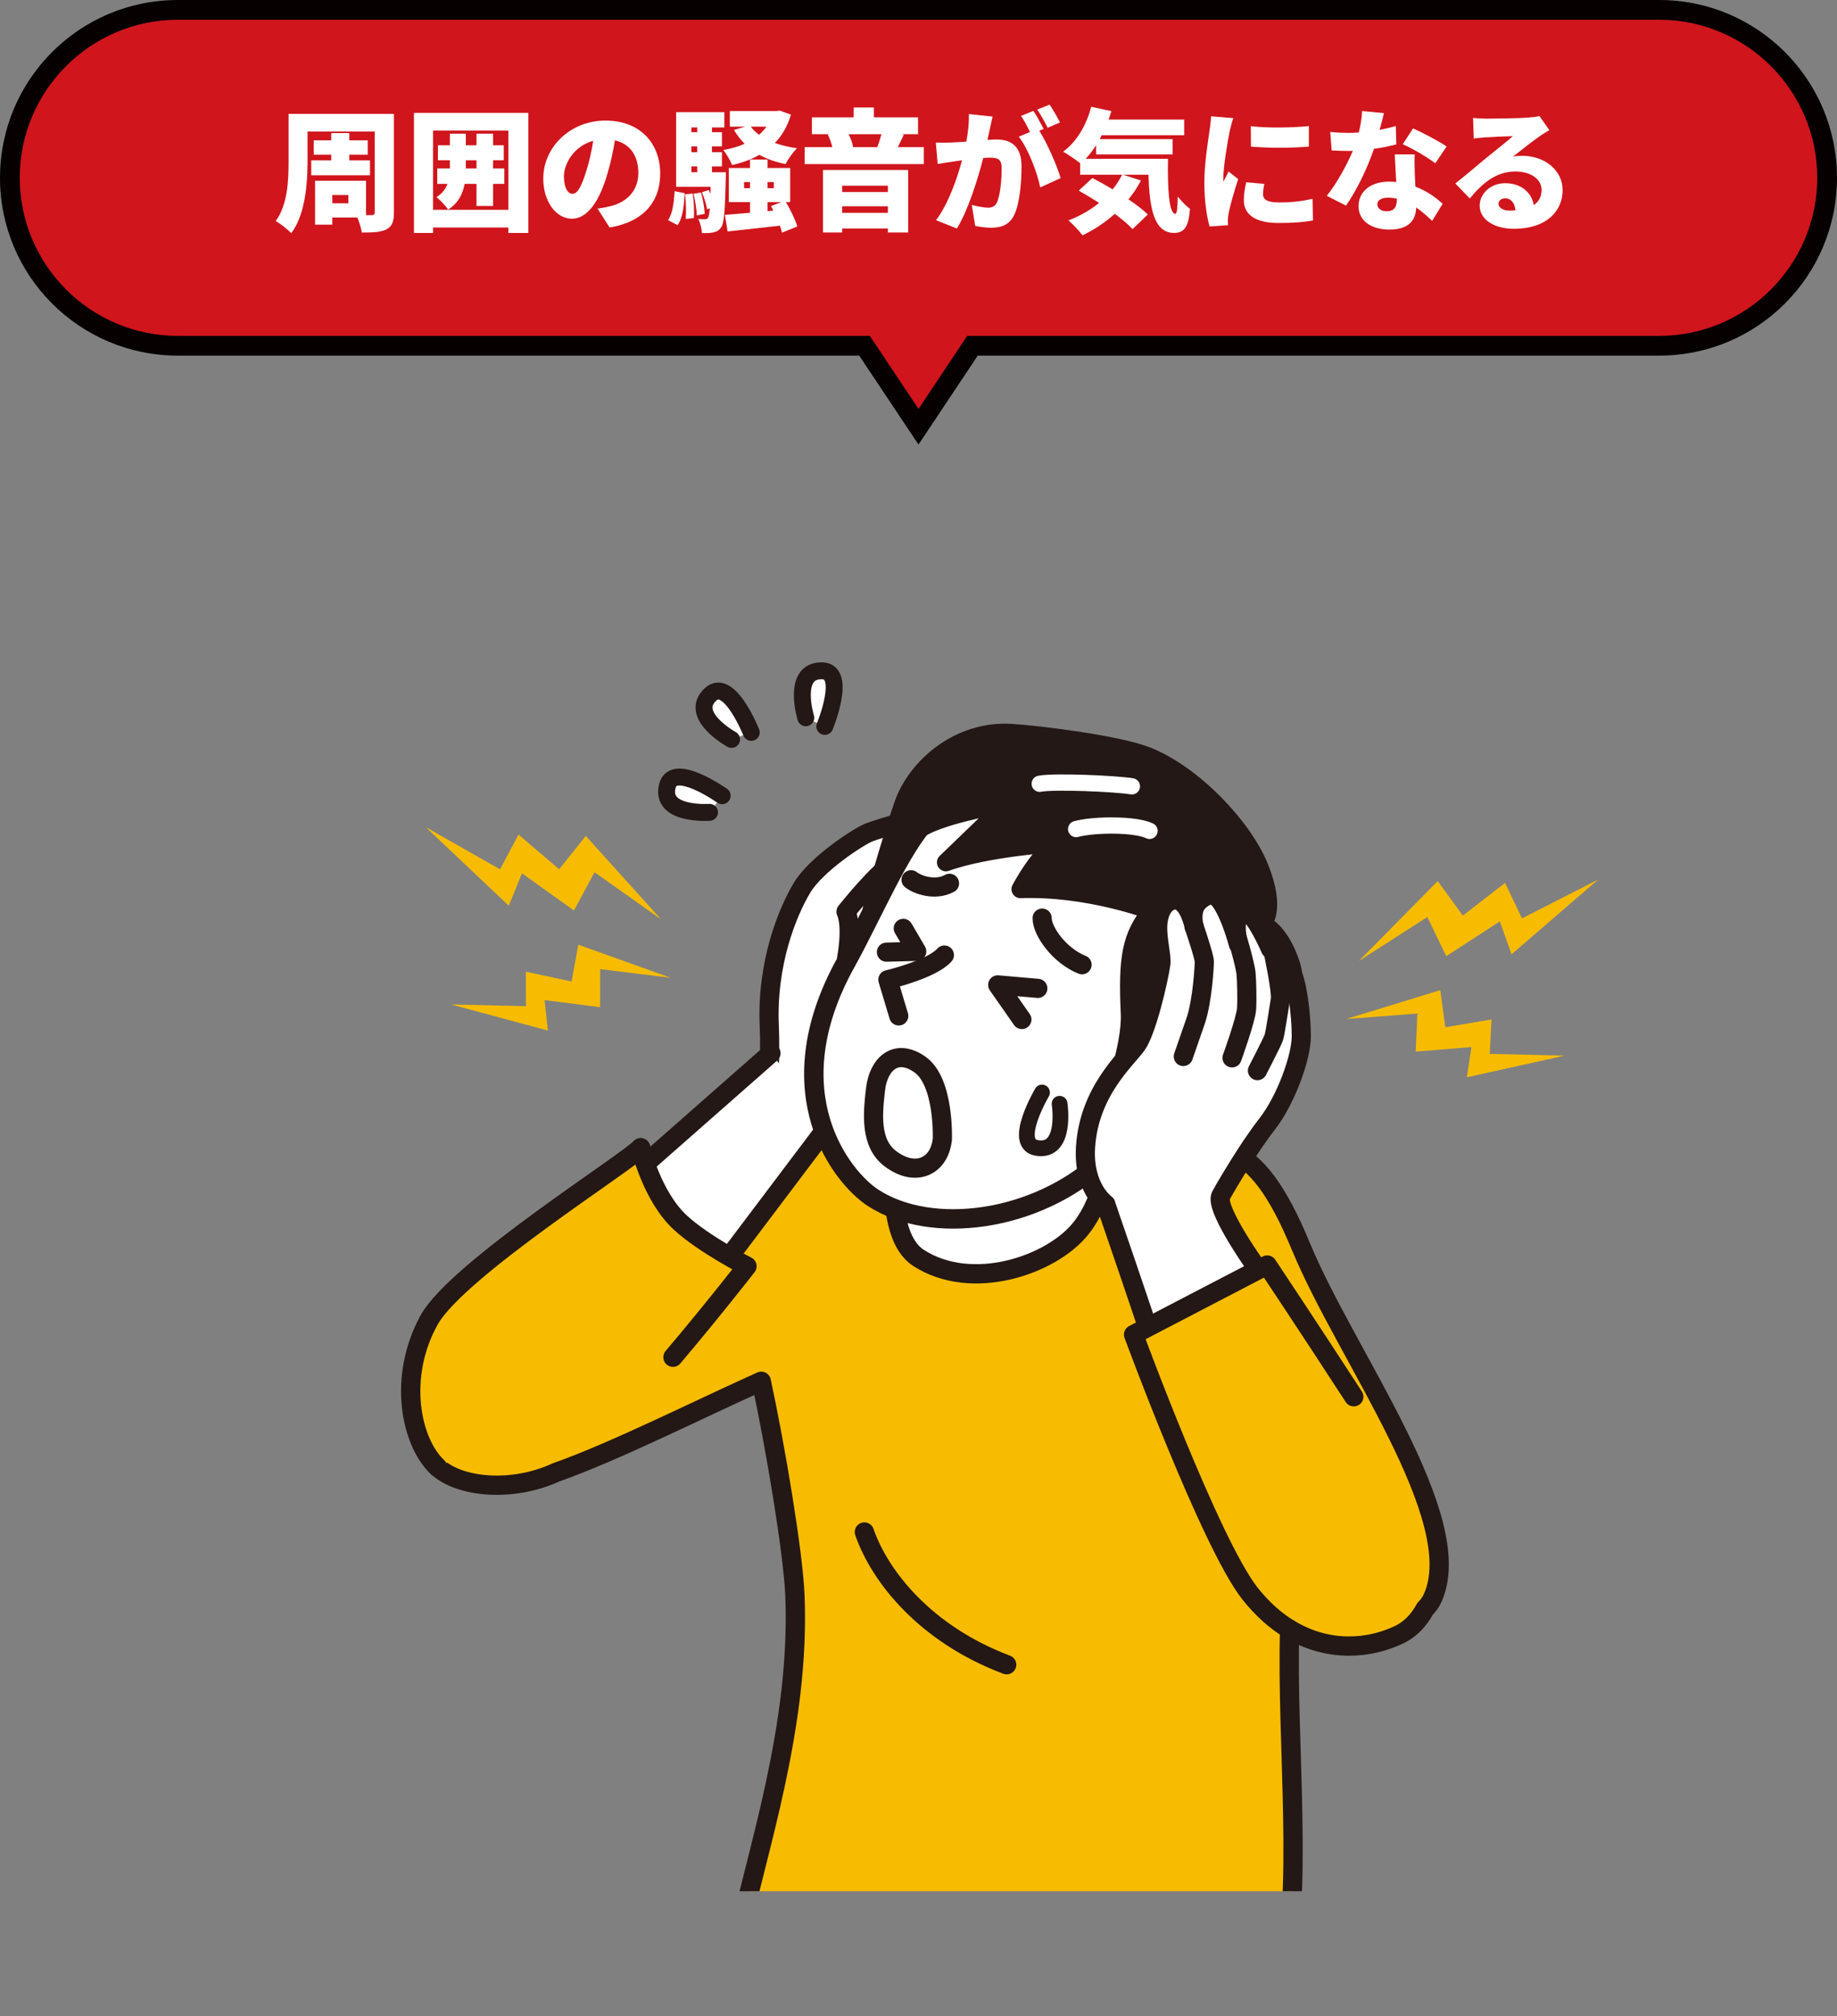
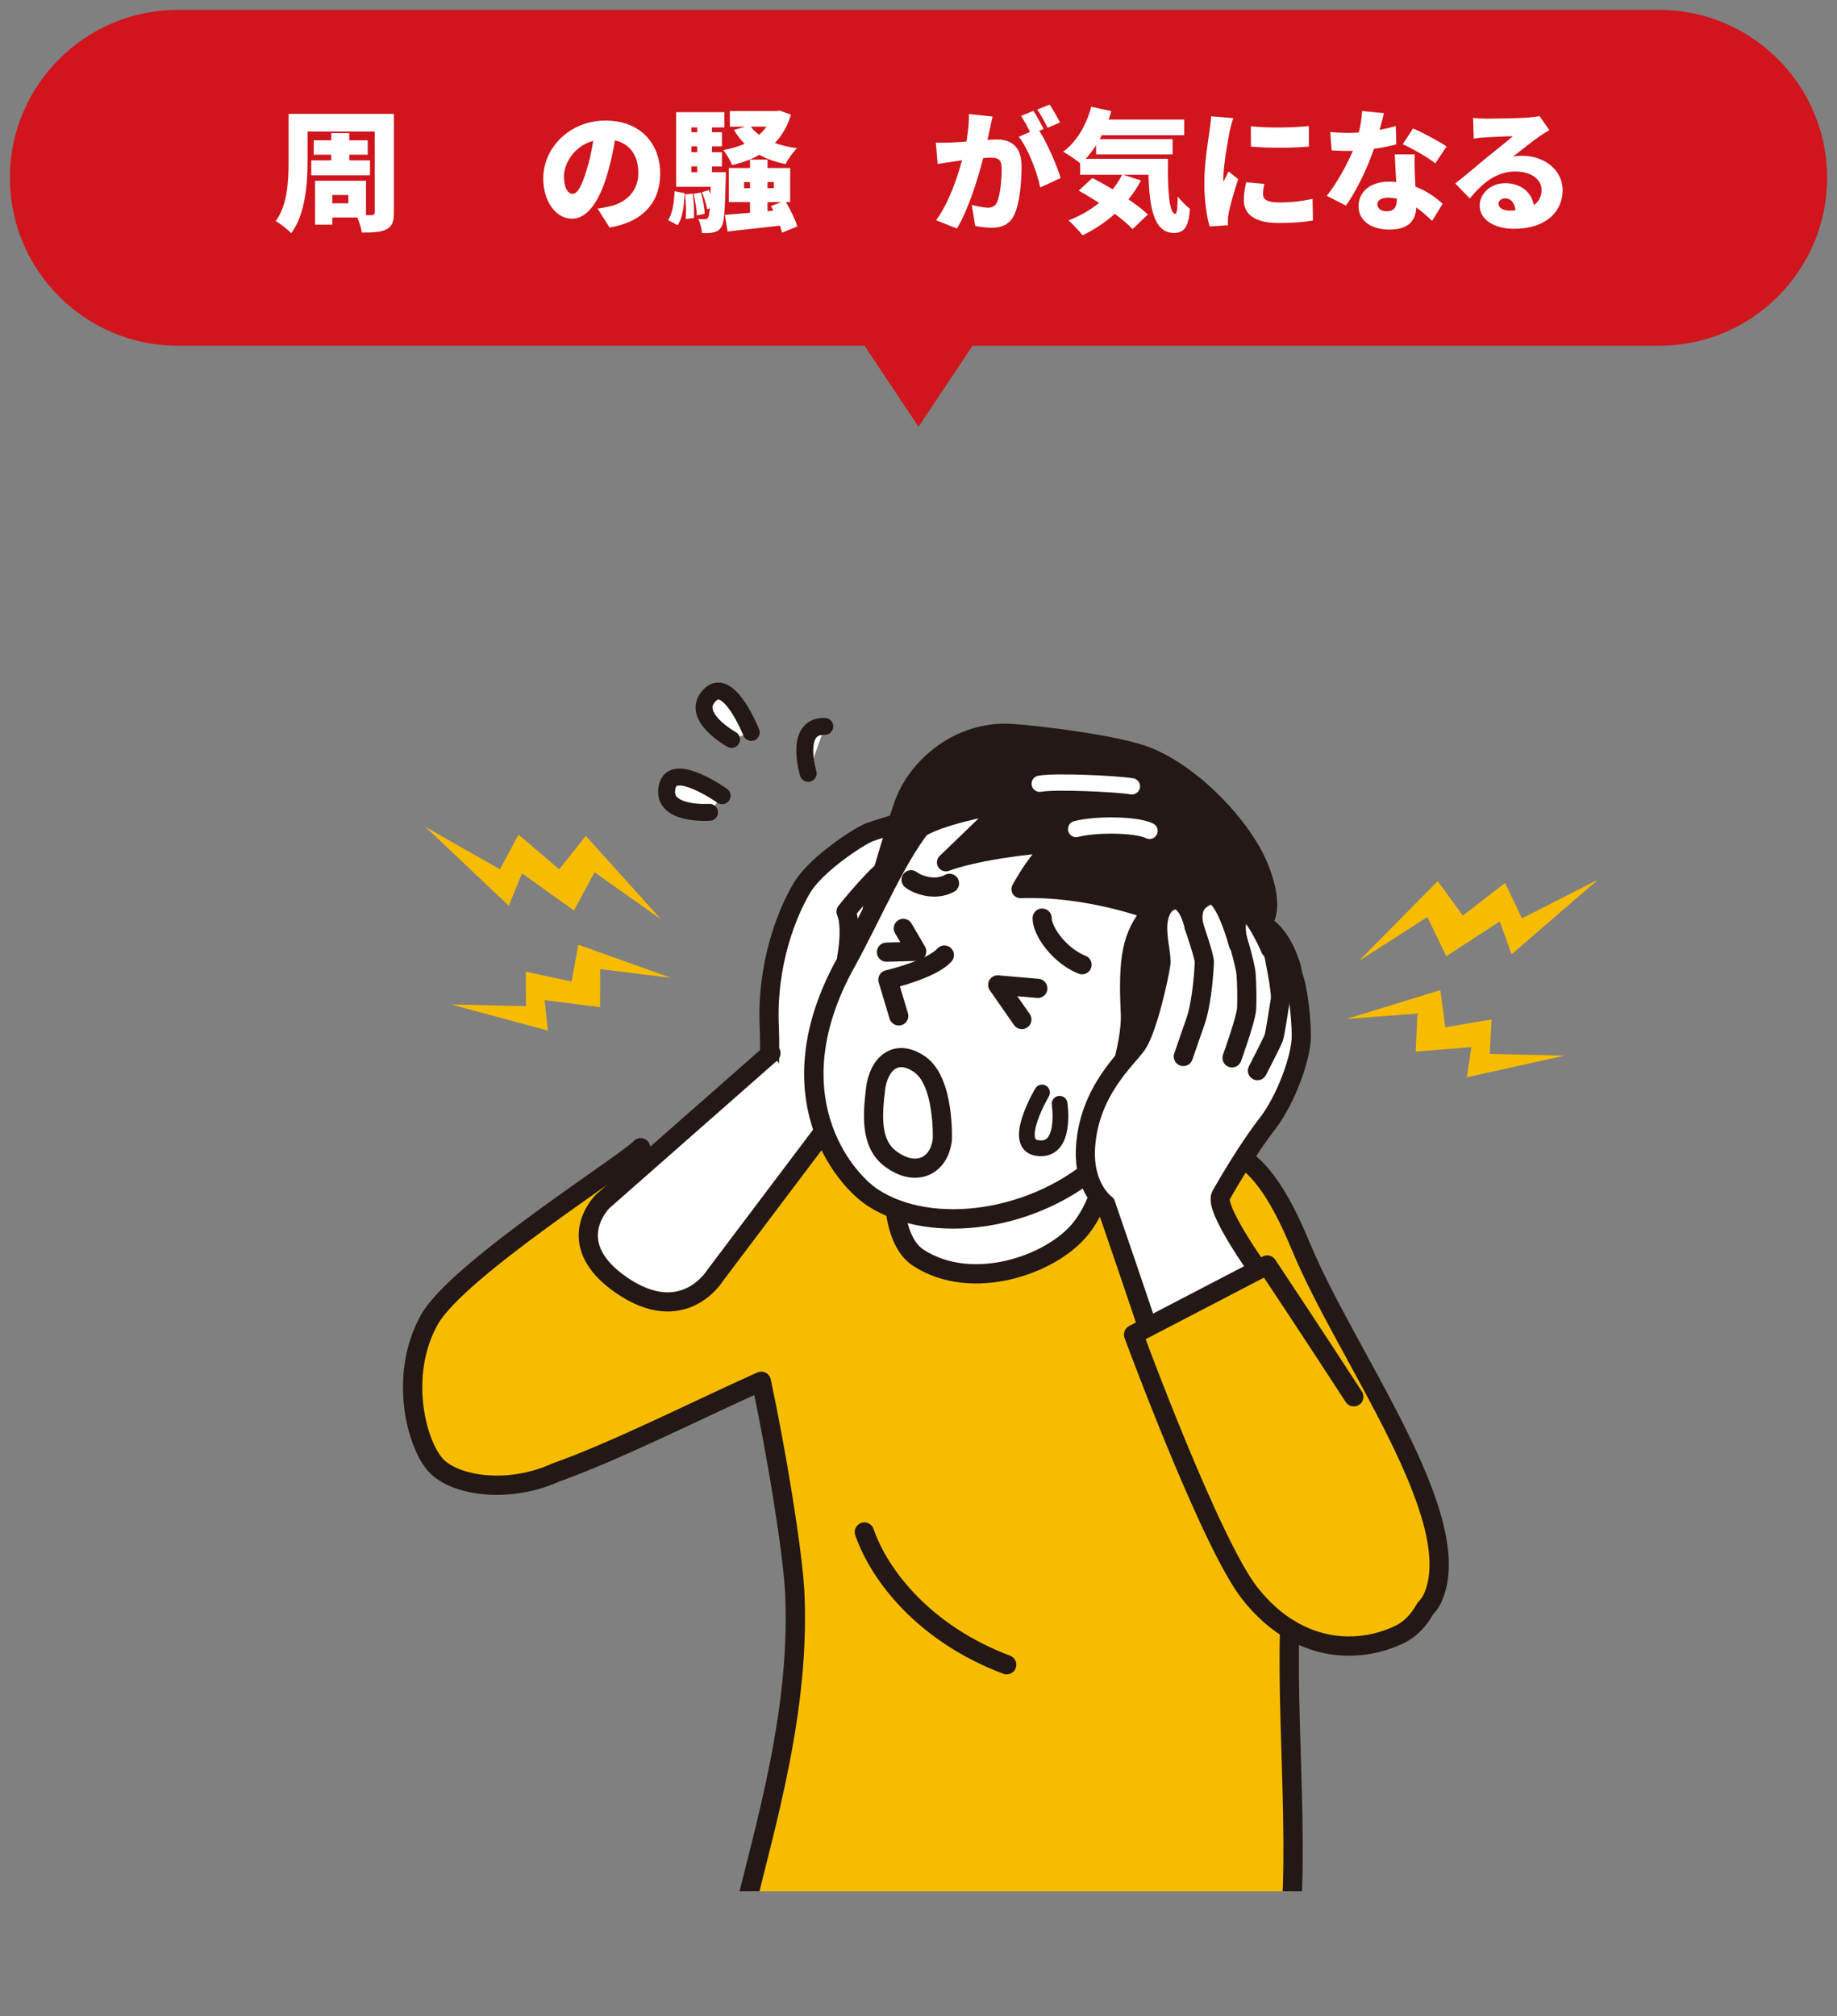
<svg xmlns="http://www.w3.org/2000/svg" id="_レイヤー_2" data-name="レイヤー 2" viewBox="0 0 279 306.16">
  <rect x="0" y="0" width="279" height="306.16" fill="#808080" stroke="none" />
  <defs>
    <style>
      .cls-1 {
        stroke-width: 2.57px;
      }

      .cls-1, .cls-2, .cls-3, .cls-4, .cls-5, .cls-6, .cls-7, .cls-8, .cls-9, .cls-10 {
        stroke-linecap: round;
        stroke-linejoin: round;
      }

      .cls-1, .cls-2, .cls-3, .cls-4, .cls-6, .cls-7, .cls-8, .cls-9, .cls-10 {
        stroke: #231815;
      }

      .cls-1, .cls-2, .cls-3, .cls-4, .cls-9, .cls-11 {
        fill: #fff;
      }

      .cls-12 {
        clip-path: url(#clippath);
      }

      .cls-13, .cls-5, .cls-6, .cls-7 {
        fill: none;
      }

      .cls-13, .cls-14, .cls-15, .cls-11, .cls-16 {
        stroke-width: 0px;
      }

      .cls-2, .cls-7 {
        stroke-width: 2.91px;
      }

      .cls-3 {
        stroke-width: 2.95px;
      }

      .cls-4, .cls-6, .cls-8 {
        stroke-width: 2.93px;
      }

      .cls-5 {
        stroke: #fff;
        stroke-width: 2.47px;
      }

      .cls-8, .cls-14 {
        fill: #f7bc00;
      }

      .cls-9 {
        stroke-width: 2.39px;
      }

      .cls-10 {
        fill: #231815;
        stroke-width: 2.72px;
      }

      .cls-15 {
        fill: #d0151c;
      }

      .cls-16 {
        fill: #060001;
      }
    </style>
    <clipPath id="clippath">
      <rect class="cls-13" x="36.69" y="97.76" width="214.15" height="189.42" />
    </clipPath>
  </defs>
  <g id="text">
    <g>
      <g class="cls-12">
        <g>
          <path class="cls-8" d="m197.58,189.29c-7.3-17.78-12.87-15.01-20.52-14.96-3.94.03-34.73-2.85-52.22-4.17-8.14-.61-13.58,8.1-17.81,11.05-.74.51-2.5,1.61-4.91,3.14-3.44-4.11-4.82-10.07-4.82-10.07-1.66,2.01-27.81,18.46-32.09,26.11-4.86,8.69-1.79,19.55,1.25,22.38,3.27,3.05,11.24,3.91,18,.8,8.87-3.12,21.86-9.67,31.16-13.83,2.17,10.06,4.84,26.01,5.11,32.49.82,19.79-5.76,38.8-8.73,52.66-1.45,6.78,71.25,14.18,82.47,6.6,3.65-13.81.88-36.53,1.4-54.1,5.89,3.56,12.16,3,16.73.78,1.62-.79,2.92-2.18,3.86-3.91.44-.43.81-.93,1.09-1.53,5.61-12.04-13.2-36.99-19.96-53.44Z" />
          <path class="cls-2" d="m116.7,166.78s.32-7.13.14-10.81c-.46-9.73,2.79-17.52,4.96-21.15s8.61-7.78,10.12-8.39c1.51-.61,10.61-3.45,12.88-2.78,2.8.82,6.43,3.63,4.62,7.75s-6.76,9.24-9.07,12.37c-2.31,3.13-1.98,10.23-2.47,16.99-.49,6.76-9.07,10.89-14.02,11.71" />
          <path class="cls-2" d="m117.09,159.93l-25.55,22.48s-6.5,6.34,2.88,12.76,14.16-1.46,14.16-1.46l17.26-22.88" />
          <path class="cls-4" d="m136.06,174.45s-1.95,13.05,3.42,16.54c8.14,5.28,20.18,1.12,24.63-4.4,4.81-5.96,4.48-15.76,4.48-15.76l-32.53,3.62Z" />
          <path class="cls-3" d="m140.89,124.39c-4.14,4.3-8.41,14.54-12.43,21.79-11.03,19.88-.46,32.69,4.09,35.67,8.91,5.83,24.79,3.66,34.75-5.5,5.18-4.76,12.66-13.79,14.77-21.67,2.11-7.89-4.22-27.12-16.58-31.29-12.36-4.17-17.12-6.77-24.59,1Z" />
          <path class="cls-2" d="m143.12,173.08s.37-8.82-3.43-11.46c-3.67-2.55-6.27,0-6.71,3.74-.44,3.74-.88,8.25,2.27,10.6,3.9,2.91,7.41,1.06,7.86-2.88Z" />
          <path class="cls-2" d="m136.5,154.26l-1.65-5.5s6.65-1.55,8.58-3.74" />
          <path class="cls-10" d="m139.13,126.28c-4.43,3.89-6.75,11.77-6.75,11.77,0,0,2.81-10.29,4.79-15.91,1.98-5.62,8.39-11.4,16.52-10.86,4.46.3,16.27,1.78,20.61,3.53,7.04,2.85,14.49,10.75,16.96,16.8,2.77,6.76.44,8.69.44,8.69,0,0,2.63.79,4.4,6.16,3.18,9.63-16.22,23.56-22.77,26.51,0,0,6.58-8.09,1-7.9-3.59.12-6.38,2.51-5.72,2.39,0,0,3.2-8.53,2.97-13.53-.39-8.45.14-11.8,3.3-15.61,0,0-9.45-3.65-19.9-3.3,0,0,3.16-6,5.94-7.04,0,0-11.02.7-17.26,2.97l9.24-8.91s-10.91,1.75-13.75,4.24Z" />
          <path class="cls-3" d="m165,175.67c3.27,3.25,10.33,2.62,13.9-2.14,2.24-2.99-.21-8.81-4.57-8.46-1.6.13-3.7.61-4.53.95" />
          <path class="cls-2" d="m172.99,170.85c-1-.22-2.27-.43-3.39.6" />
          <path class="cls-5" d="m180.8,144.49c-2.27,3.03-3.47,10-2.58,14.13" />
          <path class="cls-5" d="m171.91,119.4c-2.55-.42-11.83-.81-14-.39" />
          <path class="cls-5" d="m163.44,125.89c2.77-.75,9.02-.77,11.15.27" />
          <polyline class="cls-2" points="157.62 150.08 151.53 149.55 155.2 154.81" />
          <polyline class="cls-2" points="137.19 140.97 139.23 144.46 134.63 144.58" />
          <path class="cls-2" d="m158.28,139.41c-.03,1.96,2.61,5.71,6.06,7.08" />
          <path class="cls-2" d="m144.21,134.13c-2.26,1.23-4.96.16-5.84-.54" />
          <path class="cls-9" d="m158.26,165.89s-4.57,7.74-.84,8.41c4.67.84,3.51-6.7,3.51-6.7" />
          <g>
-             <path class="cls-1" d="m125.27,110.3s3.43-8.31-.37-8.44c-4.75-.16-2.52,7.13-2.52,7.13" />
+             <path class="cls-1" d="m125.27,110.3c-4.75-.16-2.52,7.13-2.52,7.13" />
            <path class="cls-1" d="m114.1,111.21s-3.33-8.35-6.15-5.8c-3.52,3.19,3.16,6.87,3.16,6.87" />
            <path class="cls-1" d="m109.68,120.83s-7.34-5.2-8.31-1.53c-1.22,4.59,6.39,4.05,6.39,4.05" />
          </g>
          <path class="cls-6" d="m131.28,232.63c2.35,6.76,9.25,15.49,21.61,20.15" />
          <polygon class="cls-14" points="206.37 145.93 218.36 133.79 222.17 139.03 228.59 134.06 231.15 139.45 242.72 133.56 229.57 144.91 227.79 139.91 219.65 145.19 216.78 139.25 206.37 145.93" />
          <polygon class="cls-14" points="204.47 154.73 218.75 150.35 219.51 155.98 226.53 154.8 226.26 160.03 237.64 160.29 222.78 163.58 223.48 158.99 215.01 159.68 215.27 153.9 204.47 154.73" />
          <polygon class="cls-14" points="100.4 139.6 88.97 126.93 84.93 131.99 78.75 126.73 75.94 132 64.65 125.59 77.27 137.53 79.28 132.61 87.17 138.26 90.3 132.45 100.4 139.6" />
          <polygon class="cls-14" points="101.9 148.48 87.83 143.45 86.81 149.04 79.86 147.55 79.88 152.78 68.51 152.52 83.21 156.49 82.71 151.86 91.14 152.94 91.15 147.16 101.9 148.48" />
          <path class="cls-2" d="m167.95,182.85s-3.48-2.42-3.08-8.69c.55-8.52,6.26-13.35,7.8-15.55,1.54-2.2,3.3-9.9,3.63-12.21.17-1.21-.56-3.7-.47-5.86.09-1.97.93-3.66,2.45-3.87,2.24-.31,3.09,4.06,3.09,4.06,0,0-.5-1.65.11-3.04.4-.91,1.61-1.78,2.53-1.8,2.09-.04,4.07,7.48,4.07,7.48,0,0-.46-1.83-.29-3.19.16-1.36.94-2.24,1.71-1.69,1.54,1.1,3.46,5.61,3.46,5.61,0,0,2.04,1.8,3.03,3.23s1.65,6.71,1.65,10.01-2.42,9.79-5.17,13.31-5.94,8.91-7.04,10.89,6.05,11.82,6.05,11.82c0,0-1.87,4.84-8.03,7.37-6.16,2.53-8.8,2.31-8.8,1.98s-6.71-19.85-6.71-19.85Z" />
          <path class="cls-2" d="m181.37,140.73s1.54,4.51,1.54,5.28-.29,5.85-1.27,8.87c-.24.72-1.92,5.54-1.92,5.54" />
          <path class="cls-2" d="m187.49,140.99s1.61,5.2,1.76,6.89c.09.99.17,3.69.08,5.29s-2.21,7.46-2.21,7.46" />
          <path class="cls-2" d="m193.35,144.43s1.32,6.08,1.1,7.4c-.22,1.32-.77,5.06-.99,5.72-.22.66-2.48,5.02-2.48,5.02" />
          <path class="cls-7" d="m135.59,131.26c-1.83.57-7.1,7.18-7.1,7.18,0,0,1.01,1.82.1,7.02" />
          <path class="cls-8" d="m195.85,247.39c-2.09-1.26-4.12-3.04-6.02-5.44-6-7.62-17.66-39.3-17.66-39.3l20.29-10.56s6.73,10.1,13.15,20" />
-           <path class="cls-8" d="m66.45,222.78c-4.05-3.79-6.1-13.69-1.25-22.38,4.28-7.65,30.43-24.1,32.09-26.11,0,0,1.73,7.44,6.11,11.42,3.63,3.3,10.05,6.56,10.05,6.56,0,0-5.18,6.66-11.24,13.82" />
        </g>
      </g>
      <g>
        <g>
          <path class="cls-15" d="m131.3,52.5H27c-14.06,0-25.5-11.44-25.5-25.5S12.94,1.5,27,1.5h225c14.06,0,25.5,11.44,25.5,25.5s-11.44,25.5-25.5,25.5h-104.3l-8.2,12.3-8.2-12.3Z" />
-           <path class="cls-16" d="m252,3c13.23,0,24,10.77,24,24s-10.77,24-24,24h-105.11l-.89,1.34-6.5,9.76-6.5-9.76-.89-1.34H27c-13.23,0-24-10.77-24-24S13.77,3,27,3h225m0-3H27C12.09,0,0,12.09,0,27s12.09,27,27,27h103.5l9,13.5,9-13.5h103.5c14.91,0,27-12.09,27-27S266.91,0,252,0h0Z" />
        </g>
        <g>
          <path class="cls-11" d="m59.83,32.25c0,1.42-.28,2.12-1.14,2.58-.86.44-2.04.48-3.74.48-.08-.62-.38-1.58-.68-2.28h-3.8v1.08h-2.62v-6.66h7.74v5.22h.86c.34,0,.46-.12.46-.44v-12.26h-10.2v4.56c0,3.28-.34,8.08-2.48,10.88-.48-.54-1.72-1.5-2.36-1.84,1.82-2.46,1.96-6.2,1.96-9.04v-7.24h16v14.96Zm-9.52-7.9v-.86h-2.66v-2.18h2.66v-1.1h2.74v1.1h2.8v2.18h-2.8v.86h3.14v2.26h-8.92v-2.26h3.04Zm2.6,5.26h-2.44v1.26h2.44v-1.26Z" />
-           <path class="cls-11" d="m80.25,17.14v18.24h-3.04v-.84h-11.44v.84h-2.9v-18.24h17.38Zm-3.04,14.72v-12.04h-11.44v12.04h11.44Zm-.62-3.94h-1.7v3.36h-2.52v-3.36h-1.8c-.3,1.56-.96,2.92-2.5,3.9-.38-.56-1.24-1.46-1.78-1.88.88-.56,1.38-1.24,1.68-2.02h-1.56v-2.34h1.92v-1.24h-1.82v-2.28h1.82v-1.76h2.42v1.76h1.62v-1.76h2.52v1.76h1.62v2.28h-1.62v1.24h1.7v2.34Zm-4.22-2.34v-1.24h-1.62v1.24h1.62Z" />
          <path class="cls-11" d="m92.59,34.55l-1.84-2.88c.84-.1,1.38-.22,1.96-.36,2.54-.62,4.24-2.4,4.24-5.04s-1.26-4.42-3.56-4.96c-.26,1.62-.62,3.36-1.18,5.22-1.18,4-2.98,6.68-5.34,6.68-2.48,0-4.36-2.68-4.36-6.1,0-4.76,4.1-8.8,9.44-8.8s8.32,3.52,8.32,8.06c0,4.22-2.48,7.3-7.68,8.18Zm-5.64-5.12c.8,0,1.4-1.22,2.12-3.54.44-1.36.78-2.94,1.02-4.5-2.96.8-4.44,3.5-4.44,5.4,0,1.74.6,2.64,1.3,2.64Z" />
          <path class="cls-11" d="m101.47,33.43c.68-1.02.9-2.68.98-4.4l1.54.3c-.1,1.86-.28,3.72-1.08,4.86l-1.44-.76Zm8.78-7.28s-.02.62-.02.9c-.12,4.9-.24,6.84-.7,7.46-.34.5-.7.68-1.2.78-.42.1-1.04.12-1.72.1-.04-.66-.26-1.58-.56-2.14.44.04.78.04,1.02.04.2.02.34-.04.48-.26.1-.16.18-.58.26-1.4l-.42.14c-.1-.7-.44-1.78-.78-2.58l1.04-.34c.08.18.18.38.26.58l.02-1.06h-5.24v-11.34h7.32v2.32h-1.88v.72h1.52v2.16h-1.52v.88h1.52v2.16h-1.52v.88h2.12Zm-5.04,3.24c.18,1.18.24,2.72.18,3.72l-1.24.14c.08-1.02.04-2.54-.1-3.74l1.16-.12Zm-.2-10.04v.72h.88v-.72h-.88Zm.88,2.88h-.88v.88h.88v-.88Zm-.88,3.92h.88v-.88h-.88v.88Zm1.46,3.08c.3,1.04.52,2.38.56,3.24l-1.2.24c-.02-.88-.24-2.24-.5-3.28l1.14-.2Zm6.72-10h-2.34v-2.36h7.08l.48-.08,1.72.62c-.54,1.78-1.36,3.18-2.44,4.3,1,.36,2.12.64,3.36.8-.6.56-1.38,1.68-1.74,2.4-1.52-.3-2.84-.76-3.98-1.4-1.2.7-2.6,1.2-4.14,1.56-.26-.68-.86-1.72-1.34-2.28,1.18-.22,2.28-.52,3.24-.96-.62-.62-1.16-1.32-1.62-2.1l1.72-.5Zm5.58,16.1c-.06-.3-.18-.68-.32-1.06-2.82.32-5.74.64-7.94.88l-.42-2.52c1.08-.08,2.4-.2,3.82-.32v-1.62h-3.22v-5.18h3.22v-1.28h2.66v1.28h3.44v5.18h-.64c.7,1.2,1.44,2.7,1.72,3.7l-2.32.94Zm-4.86-6.76v-.92h-.9v.92h.9Zm.12-9.34c.34.46.76.86,1.26,1.24.42-.38.8-.78,1.12-1.24h-2.38Zm2.54,8.42v.92h.96v-.92h-.96Zm.88,4.32c-.12-.22-.24-.46-.36-.68l1.58-.6h-2.1v1.38l.88-.1Z" />
-           <path class="cls-11" d="m140.31,22.34v2.58h-18.1v-2.58h4.2c-.14-.62-.4-1.34-.68-1.9l.32-.06h-2.74v-2.56h6.34v-1.5h3.08v1.5h6.7v2.56h-2.56l.4.08c-.34.7-.64,1.34-.9,1.88h3.94Zm-15.32,3.48h12.94v9.48h-3.08v-.6h-6.94v.6h-2.92v-9.48Zm2.92,2.38v.96h6.94v-.96h-6.94Zm6.94,4.12v-1h-6.94v1h6.94Zm-5.96-11.94c.32.64.58,1.38.68,1.92l-.18.04h4.04l-.18-.04c.22-.54.44-1.28.62-1.92h-4.98Z" />
          <path class="cls-11" d="m150.33,19.62c-.12.54-.24,1.1-.36,1.62.54-.04,1-.06,1.36-.06,2.3,0,3.82,1.08,3.82,4.08,0,2.34-.26,5.62-1.12,7.38-.68,1.44-1.86,1.94-3.48,1.94-.78,0-1.72-.12-2.44-.28l-.52-3.18c.74.2,1.94.42,2.44.42.64,0,1.1-.22,1.36-.76.5-1,.74-3.34.74-5.2,0-1.46-.6-1.64-1.84-1.64-.24,0-.56.02-.96.06-.8,3.12-2.3,7.96-4,10.7l-3.16-1.26c1.9-2.56,3.2-6.36,3.94-9.1-.52.08-.96.14-1.24.18-.64.1-1.8.26-2.46.38l-.28-3.26c.78.06,1.54.02,2.34,0,.58-.02,1.4-.08,2.3-.14.28-1.56.42-2.94.38-4.18l3.6.38c-.14.6-.3,1.36-.42,1.92Zm8.18-.04l-.66.28c1.2,1.88,2.7,5.34,3.24,7.18l-3.1,1.42c-.48-2.32-1.82-5.86-3.26-7.7l1.7-.72c-.38-.78-.88-1.76-1.36-2.44l1.88-.76c.5.74,1.2,2.04,1.56,2.74Zm2.48-.98l-1.88.8c-.4-.82-1.04-2-1.58-2.76l1.88-.76c.52.76,1.24,2.04,1.58,2.72Z" />
          <path class="cls-11" d="m177.39,24.11c-.08,4.62.16,8.36,1.12,8.36.26-.02.34-1.04.36-2.62.56.68,1.26,1.42,1.86,1.86-.2,2.5-.72,3.66-2.42,3.66-3.08,0-3.74-3.86-3.88-8.84h-3.86l2.72.88c-.54,1.02-1.18,1.98-1.9,2.86,1.18.8,2.22,1.58,2.94,2.3l-2.32,2.22c-.64-.7-1.6-1.5-2.7-2.32-1.5,1.34-3.16,2.44-4.9,3.26-.44-.6-1.5-1.74-2.14-2.26,1.7-.64,3.3-1.56,4.66-2.66-1.06-.68-2.12-1.32-3.1-1.86l2.08-1.92c.94.48,2.02,1.08,3.08,1.72.56-.7,1.04-1.44,1.44-2.22h-6.38v-1.74c-.62-.52-1.88-1.36-2.58-1.76,2.02-1.46,3.54-4.04,4.26-6.82l3.06.66c-.12.44-.26.86-.42,1.28h11.48v2.38h-12.52c-.1.2-.2.4-.32.6h11.08v2.32h-11.62v-1.4c-.48.76-1.02,1.46-1.58,2.06h12.5Z" />
          <path class="cls-11" d="m186.75,19.98c-.22,1.04-.96,5.28-.96,7.14,0,.06,0,.38.02.46.28-.56.52-.96.78-1.54l1.46,1.16c-.6,1.82-1.22,4.02-1.44,5.14-.06.3-.12.78-.12.96,0,.22,0,.58.02.9l-2.8.18c-.4-1.34-.8-3.86-.8-6.58,0-3.06.58-6.4.78-7.88.08-.6.22-1.5.24-2.26l3.38.28c-.18.46-.48,1.68-.56,2.04Zm5.08,9.54c0,.88.84,1.22,2.48,1.22,1.78,0,3.22-.16,5.04-.54l.06,3.28c-1.32.24-2.9.38-5.26.38-3.5,0-5.24-1.3-5.24-3.44,0-.86.12-1.7.36-2.74l2.76.24c-.14.64-.2,1.08-.2,1.6Zm6.96-10.38v3.12c-2.62.22-6.12.24-8.8,0l-.02-3.1c2.62.32,6.58.22,8.82-.02Z" />
          <path class="cls-11" d="m209.53,19.72c.94-.18,1.78-.38,2.46-.58l.08,2.78c-.82.22-2.04.5-3.4.68-.94,2.82-2.62,6.32-4.24,8.62l-2.92-1.48c1.56-1.96,3.08-4.76,3.96-6.84-.22.02-.42.02-.64.02-.84,0-1.66-.02-2.58-.08l-.22-2.8c.92.1,2.12.14,2.78.14.52,0,1.04-.02,1.56-.06.28-1.08.46-2.24.5-3.26l3.32.32c-.14.62-.38,1.54-.66,2.54Zm5.34,6.52c.02.48.06,1.26.1,2.1,1.74.66,3.14,1.68,4.14,2.6l-1.6,2.6c-.62-.58-1.44-1.36-2.42-2.04-.06,1.92-1.1,3.36-4.06,3.36-2.64,0-4.7-1.24-4.7-3.56,0-2,1.58-3.72,4.66-3.72.36,0,.72.02,1.06.06-.08-1.42-.16-3.08-.22-4.2h3.04c-.06.86-.02,1.82,0,2.8Zm-4.28,5.84c1.2,0,1.56-.7,1.56-1.82v-.1c-.44-.08-.88-.14-1.36-.14-.98,0-1.6.4-1.6.98,0,.64.56,1.08,1.4,1.08Zm2.46-10.18l1.56-2.4c1.44.62,4.02,2,5.1,2.74l-1.72,2.56c-1.2-.94-3.54-2.28-4.94-2.9Z" />
          <path class="cls-11" d="m225.77,18.02c1.08,0,5.08-.06,6.26-.16.96-.08,1.52-.16,1.78-.24l1.5,2.14c-.52.32-1.04.62-1.54.98-1.12.76-2.88,2.2-3.98,3.04.52-.1.92-.12,1.4-.12,3.44,0,6.14,2.2,6.14,5.22s-2.26,5.86-7.44,5.86c-2.82,0-5.16-1.32-5.16-3.52,0-1.76,1.6-3.4,3.88-3.4,2.44,0,4,1.42,4.34,3.32.8-.54,1.18-1.32,1.18-2.3,0-1.72-1.76-2.8-3.96-2.8-2.92,0-5.02,1.76-6.94,4.1l-2.2-2.28c1.28-1,3.62-2.98,4.8-3.96,1.12-.92,2.98-2.36,3.94-3.22-1,.02-3.06.1-4.14.18-.6.04-1.32.1-1.8.18l-.1-3.14c.62.08,1.38.12,2.04.12Zm3.5,13.96c.32,0,.62-.02.9-.04-.1-1.1-.7-1.82-1.54-1.82-.66,0-1.04.4-1.04.8,0,.62.66,1.06,1.68,1.06Z" />
        </g>
      </g>
    </g>
  </g>
</svg>